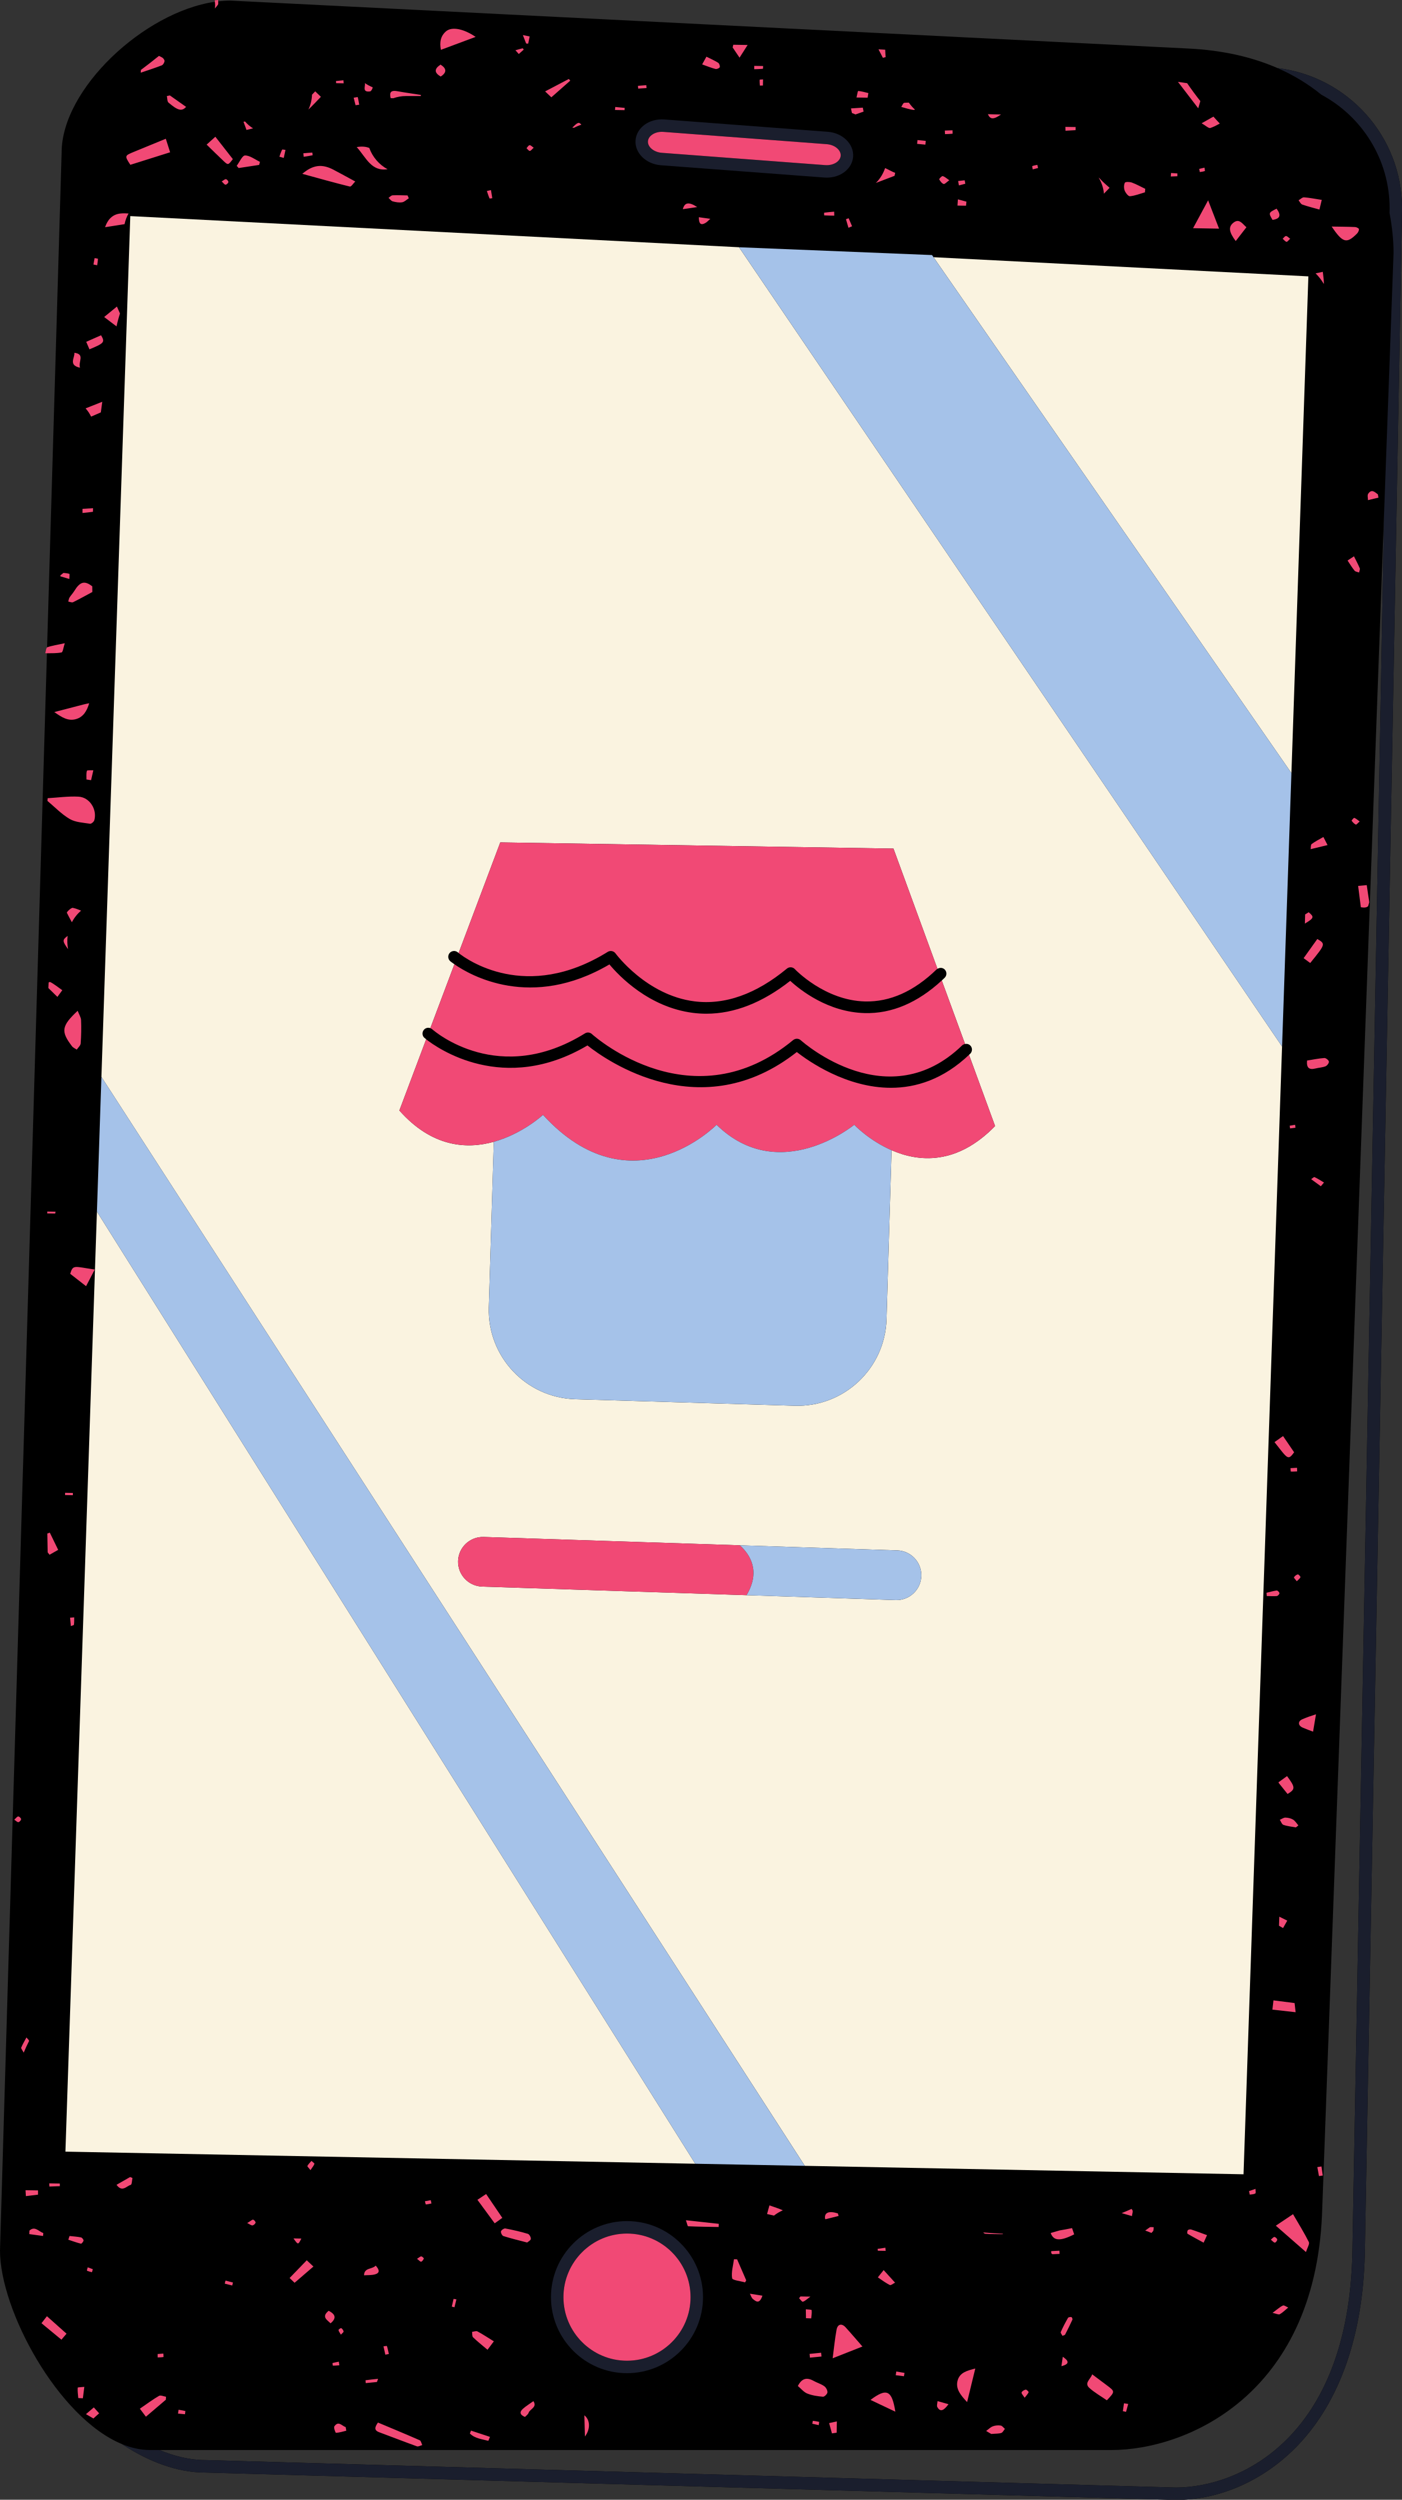
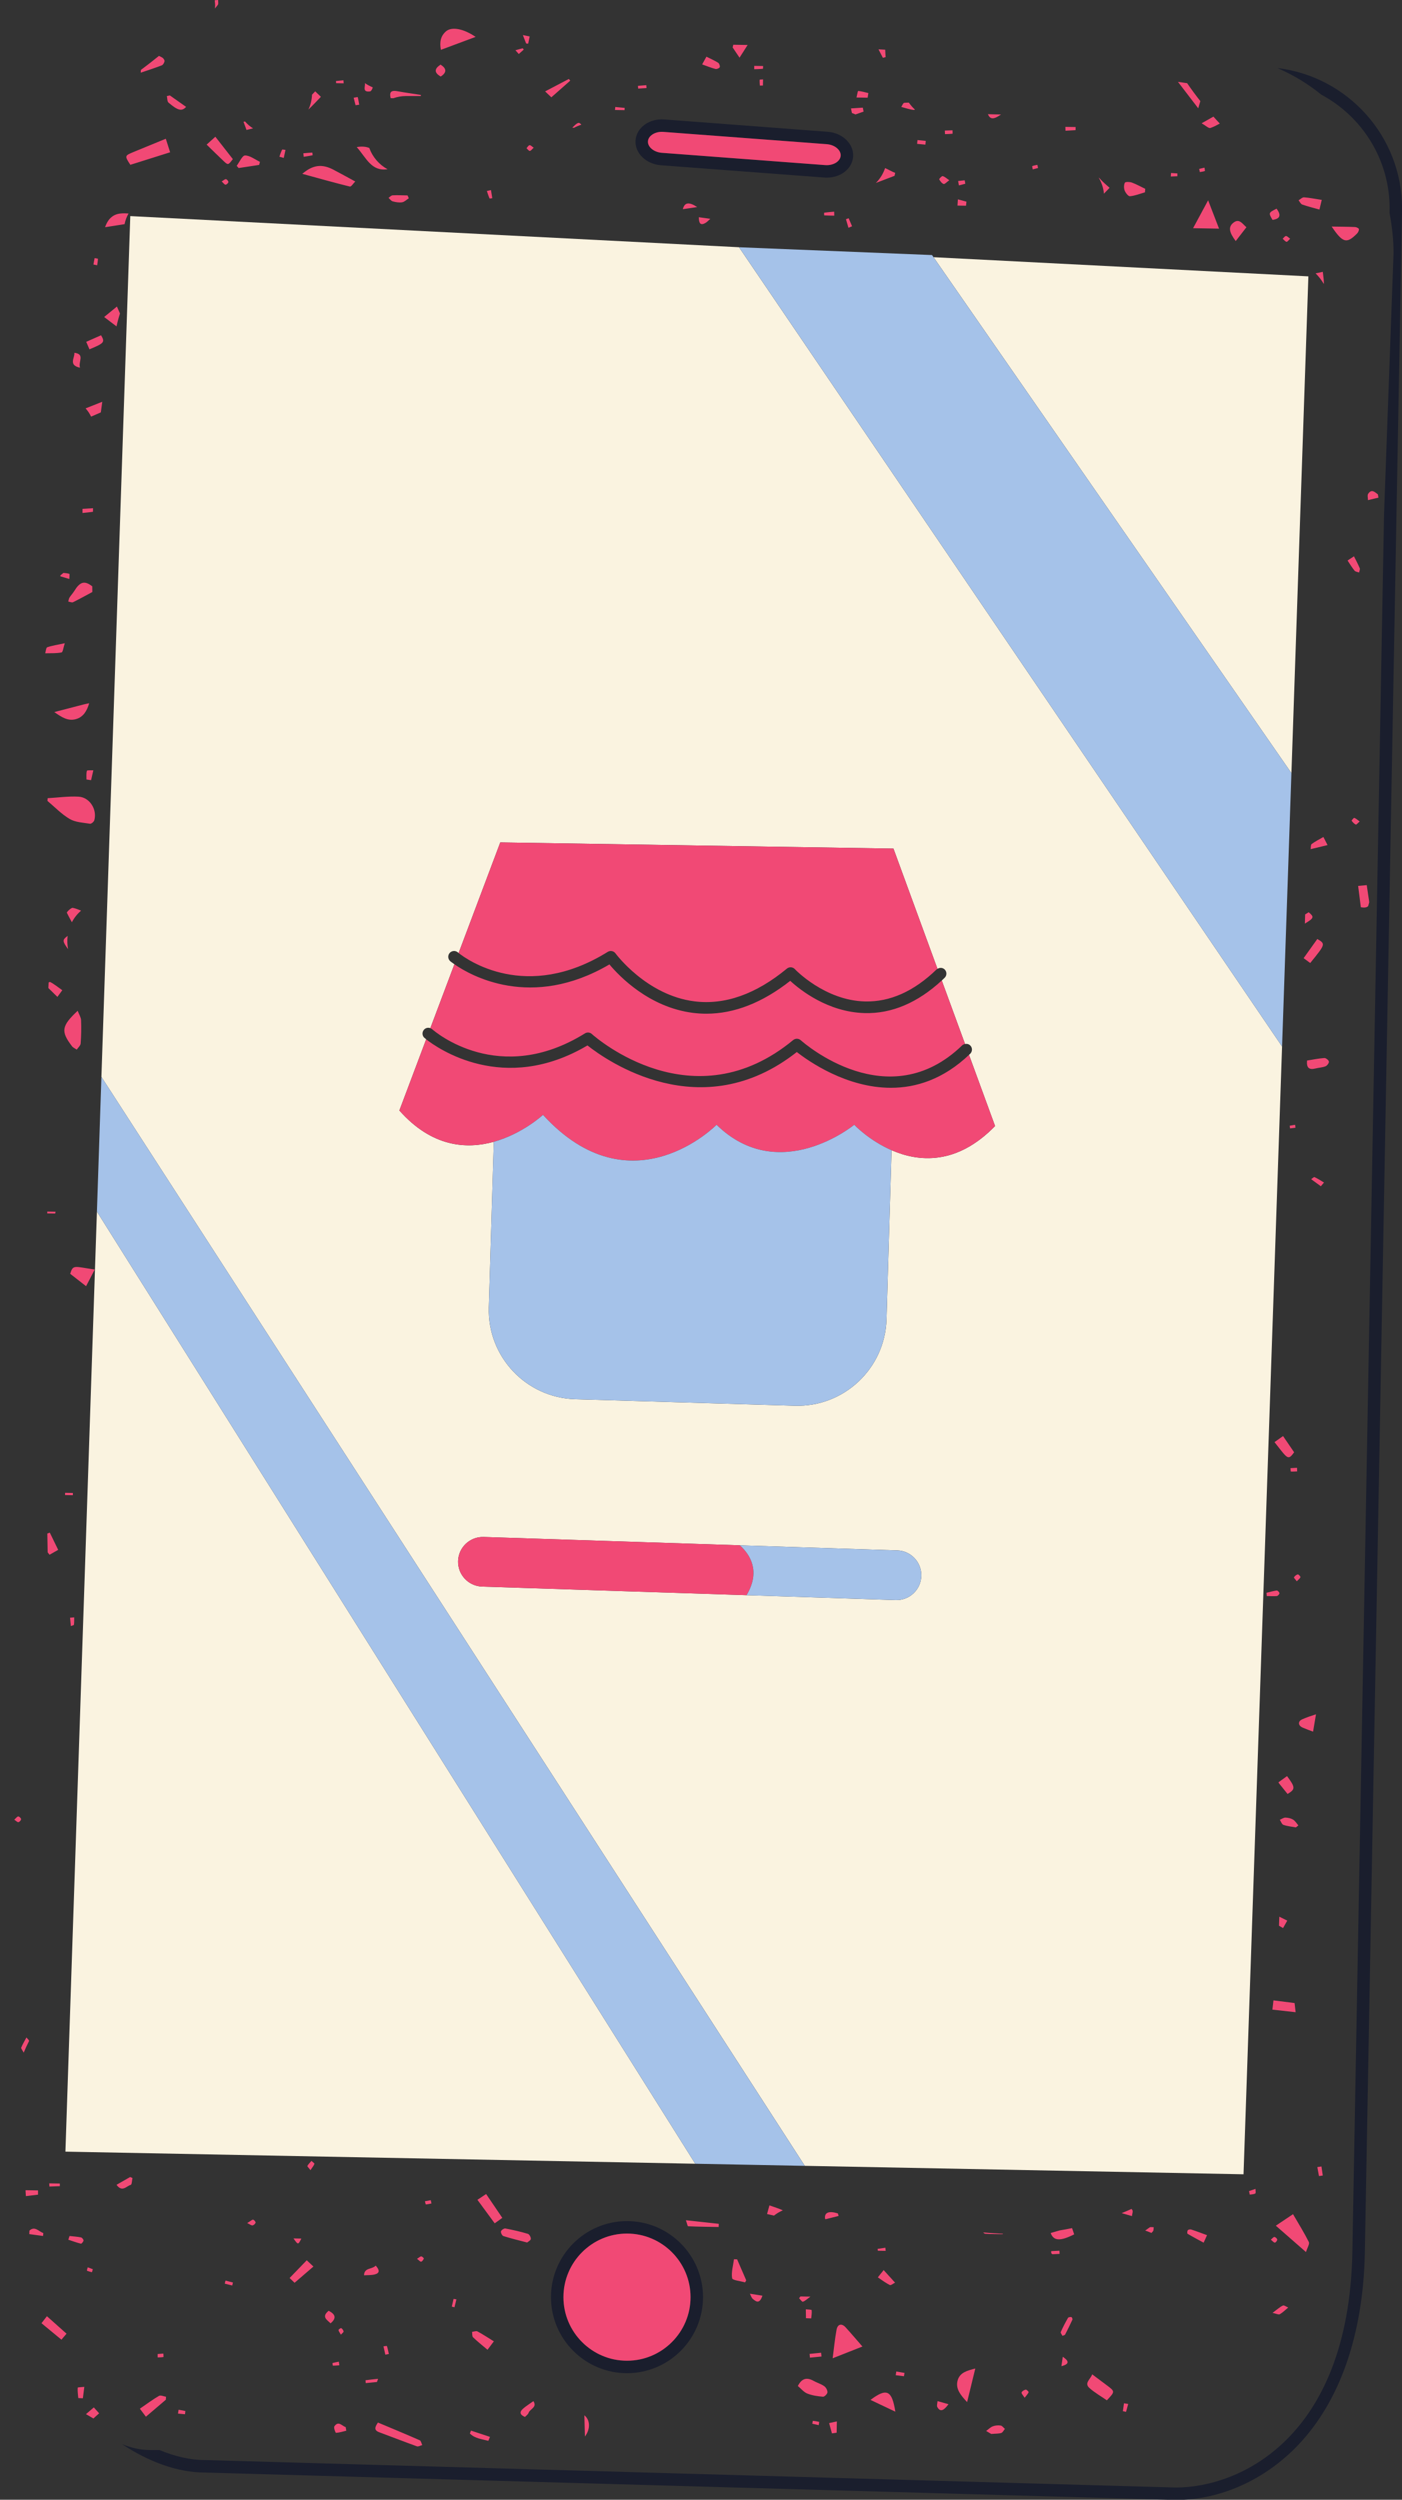
<svg xmlns="http://www.w3.org/2000/svg" fill="#000000" height="496.7" preserveAspectRatio="xMidYMid meet" version="1" viewBox="0.0 0.0 278.7 496.7" width="278.7" zoomAndPan="magnify">
  <rect x="0.0" y="0.0" width="278.7" height="496.7" fill="#333333" stroke="none" />
  <defs>
    <clipPath id="a">
      <path d="M 24 13 L 278.711 13 L 278.711 496.75 L 24 496.75 Z M 24 13" />
    </clipPath>
  </defs>
  <g>
    <g id="change1_1">
-       <path d="M 268.828 447.816 C 268 484.477 246.398 494.266 233.75 494.277 L 40.738 488.816 C 37.797 488.816 34.727 488.086 31.699 486.824 L 220.98 486.824 C 235.719 486.824 261.238 476.047 262.801 440.055 L 275.129 102.195 Z M 253.949 13.527 C 249.02 11.379 243.129 9.965 236.09 9.637 L 45.797 0.117 C 45 0.117 44.188 0.176 43.367 0.277 C 43.367 0.176 43.359 0.086 43.367 0.008 C 43.148 0.027 42.891 0.008 42.688 0.047 C 42.699 0.145 42.699 0.258 42.711 0.355 C 28.57 2.406 12.25 17.715 12.25 30.305 L 9.359 128.629 C 9.137 128.746 9.109 129.406 8.988 129.805 L 9.328 129.805 L 0 447.188 C 0 459.008 11.52 480.414 24.25 485.648 C 29.488 489.125 35.27 491.297 40.699 491.297 L 233.699 496.746 L 233.738 496.746 C 242.578 496.746 251.449 492.766 258.059 485.828 C 266.359 477.105 270.938 463.984 271.309 447.867 L 278.711 41.414 C 278.711 27.055 267.867 15.188 253.949 13.527" fill="#000000" />
-     </g>
+       </g>
    <g id="change2_1">
      <path d="M 13.004 427.535 L 19.266 240.746 L 138.207 429.941 Z M 186.359 192.516 C 186.82 192.215 187.418 192.258 187.809 192.656 C 188.25 193.117 188.238 193.848 187.777 194.297 C 187.59 194.477 187.398 194.648 187.211 194.824 L 191.84 207.445 C 192.211 207.367 192.609 207.457 192.891 207.758 C 193.34 208.207 193.32 208.945 192.859 209.387 C 192.789 209.457 192.711 209.527 192.629 209.605 L 197.809 223.746 C 190.141 231.617 182.57 230.879 177.23 228.547 L 176.23 262.156 C 175.938 271.926 167.777 279.617 158 279.324 L 114.348 278.027 C 104.57 277.734 96.879 269.574 97.168 259.797 L 98.16 226.879 C 92.75 228.379 85.848 227.957 79.391 220.656 L 84.719 206.508 C 84.508 206.348 84.391 206.246 84.379 206.234 C 83.898 205.816 83.859 205.086 84.281 204.605 C 84.609 204.234 85.109 204.137 85.547 204.297 L 90.328 191.605 C 89.82 191.246 89.531 191.016 89.508 190.996 C 89.031 190.586 88.969 189.855 89.379 189.367 C 89.797 188.887 90.52 188.824 91.008 189.234 C 91.031 189.258 91.09 189.305 91.168 189.367 L 99.449 167.387 L 177.609 168.617 Z M 178.051 317.938 L 148.398 316.965 L 95.84 315.258 C 93.109 315.164 90.977 312.887 91.059 310.164 C 91.148 307.445 93.43 305.305 96.16 305.398 L 147.059 307.055 L 178.379 308.066 C 181.098 308.156 183.238 310.438 183.148 313.164 C 183.059 315.887 180.777 318.027 178.051 317.938 Z M 25.898 42.938 L 20.16 213.977 L 159.98 430.355 L 247.199 432.035 L 254.859 207.945 L 146.91 49.129 Z M 185.57 51.105 L 256.719 153.617 L 260.09 54.914 Z M 185.57 51.105" fill="#faf3e0" />
    </g>
    <g clip-path="url(#a)" id="change3_1">
      <path d="M 167.117 30.945 C 167.199 29.824 165.938 28.766 164.359 28.645 L 131.867 26.207 C 131.77 26.195 131.668 26.195 131.57 26.195 C 130.098 26.195 128.879 27.016 128.801 28.066 C 128.719 29.195 129.98 30.246 131.559 30.367 L 164.051 32.805 C 165.66 32.926 167.039 32.066 167.117 30.945 Z M 169.59 31.137 C 169.41 33.508 167.16 35.297 164.348 35.297 C 164.188 35.297 164.027 35.285 163.859 35.277 L 131.379 32.836 C 128.41 32.605 126.148 30.387 126.34 27.887 C 126.52 25.379 129.051 23.508 132.059 23.734 L 164.551 26.188 C 167.508 26.406 169.777 28.629 169.59 31.137 Z M 137.27 456.445 C 137.27 449.477 131.609 443.816 124.641 443.816 C 117.668 443.816 112 449.477 112 456.445 C 112 463.414 117.668 469.086 124.641 469.086 C 131.609 469.086 137.27 463.414 137.27 456.445 Z M 139.75 456.445 C 139.75 464.777 132.969 471.555 124.641 471.555 C 116.309 471.555 109.527 464.777 109.527 456.445 C 109.527 448.117 116.309 441.336 124.641 441.336 C 132.969 441.336 139.75 448.117 139.75 456.445 Z M 278.711 41.414 L 271.309 447.867 C 270.938 463.984 266.359 477.105 258.059 485.828 C 251.449 492.766 242.578 496.746 233.738 496.746 L 233.699 496.746 L 40.699 491.297 C 35.27 491.297 29.488 489.125 24.25 485.648 C 26.09 486.406 27.961 486.824 29.828 486.824 L 31.699 486.824 C 34.727 488.086 37.797 488.816 40.738 488.816 L 233.75 494.277 C 246.398 494.266 268 484.477 268.828 447.816 L 275.129 102.195 L 277.02 50.277 C 277.02 47.926 276.777 45.207 276.219 42.316 L 276.238 41.395 C 276.238 31.645 270.738 23.137 262.668 18.816 C 260.18 16.785 257.289 14.984 253.949 13.527 C 267.867 15.188 278.711 27.055 278.711 41.414" fill="#1a1e2d" />
    </g>
    <g id="change4_1">
      <path d="M 147.062 307.051 L 96.156 305.395 C 93.43 305.305 91.152 307.441 91.062 310.164 C 90.973 312.891 93.109 315.172 95.836 315.258 L 148.402 316.969 C 151.258 312.199 149.102 308.875 147.062 307.051 Z M 257.449 223.496 C 257.09 223.562 256.73 223.621 256.371 223.684 C 256.398 223.863 256.426 224.039 256.453 224.219 C 256.812 224.172 257.168 224.121 257.527 224.074 C 257.5 223.883 257.477 223.691 257.449 223.496 Z M 239.512 33.98 C 239.562 33.961 239.461 33.547 239.434 33.312 C 239.082 33.398 238.73 33.48 238.379 33.562 C 238.422 33.77 238.465 33.98 238.512 34.188 C 238.848 34.129 239.195 34.098 239.512 33.98 Z M 83.738 448.348 C 83.504 448.355 83.277 448.602 82.902 448.832 C 83.277 449.109 83.527 449.438 83.719 449.402 C 83.934 449.363 84.152 449.031 84.254 448.781 C 84.285 448.707 83.914 448.34 83.738 448.348 Z M 176 446.625 C 175.484 446.703 174.969 446.781 174.453 446.855 C 174.469 446.98 174.488 447.102 174.504 447.227 C 175.02 447.234 175.543 447.242 176.062 447.25 C 176.043 447.043 176.02 446.836 176 446.625 Z M 17.281 451.18 C 17.59 451.332 17.941 451.402 18.277 451.496 C 18.336 451.297 18.395 451.094 18.453 450.895 C 18.117 450.77 17.777 450.645 17.441 450.52 C 17.383 450.746 17.238 451.156 17.281 451.18 Z M 253.898 445.016 C 253.891 444.82 253.555 444.512 253.34 444.492 C 253.145 444.477 252.926 444.785 252.625 445.023 C 252.973 445.301 253.191 445.605 253.426 445.613 C 253.586 445.625 253.91 445.223 253.898 445.016 Z M 67.289 462.984 C 67.316 463.242 67.535 463.488 67.766 463.902 C 68.027 463.609 68.324 463.41 68.301 463.266 C 68.258 463.016 68.051 462.746 67.836 462.602 C 67.762 462.551 67.277 462.863 67.289 462.984 Z M 206.211 32.758 C 205.871 32.828 205.52 32.875 205.203 33.004 C 205.152 33.023 205.262 33.434 205.301 33.66 C 205.652 33.566 206 33.473 206.355 33.379 C 206.309 33.172 206.262 32.965 206.211 32.758 Z M 151.016 15.832 C 150.988 16.223 151.027 16.617 151.051 17.008 C 151.25 17.008 151.457 17 151.66 16.996 C 151.668 16.594 151.676 16.184 151.684 15.777 C 151.449 15.797 151.016 15.801 151.016 15.832 Z M 50.32 441.055 C 50.121 441.016 49.859 441.297 49.145 441.727 C 49.652 441.965 49.938 442.215 50.195 442.191 C 50.426 442.164 50.754 441.871 50.805 441.641 C 50.844 441.48 50.523 441.094 50.32 441.055 Z M 208.965 447.305 C 208.969 447.441 208.969 447.578 208.973 447.711 C 209.043 447.781 209.121 447.848 209.191 447.918 C 209.672 447.895 210.152 447.871 210.633 447.852 C 210.625 447.641 210.613 447.43 210.605 447.219 C 210.059 447.246 209.516 447.273 208.965 447.305 Z M 104.117 9.848 C 104.043 9.762 103.969 9.676 103.898 9.59 C 103.473 9.707 103.047 9.824 102.461 9.984 C 102.754 10.316 102.941 10.527 103.129 10.734 C 103.457 10.441 103.785 10.145 104.117 9.848 Z M 106.094 29.348 C 105.73 29.113 105.469 28.809 105.273 28.848 C 105.039 28.895 104.863 29.234 104.664 29.449 C 104.883 29.645 105.098 29.984 105.316 29.988 C 105.531 29.992 105.754 29.648 106.094 29.348 Z M 128.477 16.922 C 127.922 16.965 127.367 17.008 126.816 17.055 C 126.832 17.234 126.848 17.414 126.859 17.602 C 127.414 17.566 127.965 17.531 128.52 17.5 C 128.504 17.309 128.488 17.113 128.477 16.922 Z M 31.344 468.426 C 31.73 468.41 32.117 468.41 32.492 468.344 C 32.527 468.336 32.48 467.898 32.473 467.656 C 32.094 467.688 31.715 467.719 31.336 467.75 C 31.34 467.977 31.34 468.203 31.344 468.426 Z M 234.047 34.461 C 233.629 34.43 233.211 34.402 232.789 34.375 C 232.773 34.609 232.758 34.84 232.738 35.07 C 233.176 35.055 233.605 35.039 234.043 35.023 C 234.043 34.836 234.047 34.648 234.047 34.461 Z M 44.918 35.602 C 44.699 35.57 44.441 35.84 44.07 36.051 C 44.395 36.352 44.598 36.676 44.824 36.699 C 45.016 36.715 45.371 36.391 45.402 36.184 C 45.43 36.004 45.117 35.629 44.918 35.602 Z M 3.625 360.93 C 3.391 360.945 3.18 361.277 2.836 361.578 C 3.191 361.805 3.449 362.098 3.66 362.066 C 3.879 362.031 4.199 361.676 4.191 361.473 C 4.188 361.273 3.812 360.914 3.625 360.93 Z M 161.582 481.016 C 161.543 481.211 161.504 481.402 161.469 481.598 C 161.898 481.691 162.324 481.785 162.754 481.879 C 162.781 481.652 162.859 481.238 162.836 481.23 C 162.426 481.129 162 481.078 161.582 481.016 Z M 89.809 458.328 C 89.988 458.371 90.164 458.414 90.344 458.461 C 90.473 457.934 90.602 457.41 90.73 456.891 C 90.539 456.855 90.352 456.824 90.164 456.789 C 90.043 457.305 89.926 457.816 89.809 458.328 Z M 84.469 437.395 C 84.531 437.617 84.605 438.035 84.656 438.031 C 85.031 438.012 85.402 437.906 85.773 437.832 C 85.727 437.617 85.676 437.398 85.633 437.18 C 85.242 437.254 84.855 437.324 84.469 437.395 Z M 59.906 444.805 C 59.418 444.797 59 444.789 58.34 444.777 C 59.258 446.09 59.258 446.09 59.906 444.805 Z M 68.266 15.949 C 67.77 16.004 67.281 16.055 66.785 16.105 C 66.797 16.246 66.809 16.387 66.82 16.527 C 67.32 16.535 67.82 16.547 68.32 16.555 C 68.301 16.352 68.281 16.148 68.266 15.949 Z M 269.211 162.508 C 269.109 162.473 268.648 163.035 268.688 163.086 C 268.906 163.391 269.191 163.688 269.523 163.852 C 269.625 163.902 269.938 163.523 270.289 163.227 C 269.855 162.918 269.562 162.633 269.211 162.508 Z M 122.309 21.258 C 122.285 21.457 122.27 21.656 122.25 21.855 C 122.883 21.867 123.52 21.879 124.152 21.887 C 124.16 21.738 124.168 21.59 124.176 21.438 C 123.555 21.379 122.93 21.32 122.309 21.258 Z M 189.352 25.891 C 188.84 25.906 188.332 25.926 187.82 25.941 C 187.832 26.18 187.844 26.418 187.855 26.652 C 188.355 26.633 188.859 26.629 189.355 26.57 C 189.379 26.566 189.352 26.129 189.352 25.891 Z M 10.969 241.133 C 10.992 241.012 11.02 240.891 11.039 240.77 C 10.492 240.762 9.945 240.754 9.395 240.742 C 9.395 240.863 9.395 240.984 9.395 241.105 C 9.918 241.117 10.445 241.125 10.969 241.133 Z M 44.672 453.762 C 45.168 453.887 45.668 454.008 46.168 454.133 C 46.215 453.934 46.262 453.738 46.305 453.539 C 45.816 453.414 45.32 453.285 44.832 453.156 C 44.777 453.355 44.723 453.559 44.672 453.762 Z M 191.766 35.824 C 191.332 35.871 190.898 35.918 190.465 35.965 C 190.516 36.258 190.57 36.551 190.621 36.844 C 191.047 36.73 191.465 36.617 191.891 36.508 C 191.848 36.277 191.805 36.051 191.766 35.824 Z M 35.387 479.586 C 35.848 479.629 36.309 479.672 36.773 479.715 C 36.801 479.504 36.828 479.289 36.852 479.074 C 36.402 478.988 35.953 478.902 35.504 478.816 C 35.461 479.074 35.422 479.332 35.387 479.586 Z M 254.98 47.438 C 255.234 47.656 255.457 47.977 255.746 48.051 C 255.898 48.094 256.164 47.711 256.469 47.438 C 256.113 47.191 255.863 46.883 255.633 46.898 C 255.406 46.91 255.199 47.246 254.98 47.438 Z M 178.055 471.961 C 178.602 472.023 179.148 472.09 179.695 472.16 C 179.73 471.938 179.77 471.719 179.805 471.5 C 179.262 471.406 178.715 471.316 178.172 471.223 C 178.133 471.469 178.094 471.715 178.055 471.961 Z M 12.934 297.07 C 13.453 297.078 13.969 297.09 14.484 297.098 C 14.484 296.949 14.484 296.801 14.488 296.652 C 13.969 296.645 13.457 296.637 12.938 296.625 C 12.938 296.773 12.934 296.922 12.934 297.07 Z M 19.469 51.418 C 19.469 51.379 19.035 51.328 18.805 51.285 C 18.727 51.711 18.648 52.133 18.57 52.559 C 18.82 52.609 19.066 52.656 19.316 52.711 C 19.375 52.277 19.457 51.848 19.469 51.418 Z M 258.516 313.391 C 258.559 313.277 258.125 312.801 257.988 312.832 C 257.695 312.902 257.391 313.152 257.223 313.414 C 257.168 313.496 257.523 313.848 257.785 314.199 C 258.102 313.875 258.402 313.672 258.516 313.391 Z M 257.859 292.367 C 257.852 292.129 257.844 291.891 257.832 291.652 C 257.402 291.676 256.973 291.699 256.539 291.723 C 256.559 291.957 256.562 292.395 256.598 292.395 C 257.016 292.422 257.441 292.387 257.859 292.367 Z M 168.664 45.262 C 168.902 45.16 169.145 45.059 169.383 44.957 C 169.156 44.426 168.93 43.895 168.699 43.363 C 168.523 43.43 168.344 43.496 168.164 43.562 C 168.332 44.129 168.496 44.695 168.664 45.262 Z M 67.355 469.27 C 66.934 469.355 66.512 469.426 66.102 469.539 C 66.078 469.547 66.148 470.066 66.18 470.066 C 66.605 470.066 67.031 470.023 67.461 469.988 C 67.426 469.75 67.391 469.512 67.355 469.27 Z M 203.895 474.82 C 203.586 474.883 203.176 475.125 203.078 475.391 C 203.008 475.59 203.375 475.941 203.684 476.441 C 204.055 475.961 204.34 475.68 204.48 475.34 C 204.52 475.25 204.062 474.789 203.895 474.82 Z M 158.844 456.656 C 159.098 456.906 159.422 457.406 159.594 457.359 C 160.012 457.246 160.359 456.875 161.105 456.344 C 160.102 456.324 159.609 456.32 159.121 456.312 C 159.027 456.426 158.934 456.539 158.844 456.656 Z M 249.57 434.934 C 249.145 435.082 248.715 435.23 248.289 435.379 C 248.34 435.613 248.391 435.848 248.441 436.078 C 248.816 436.012 249.254 436.035 249.539 435.84 C 249.688 435.738 249.57 435.25 249.57 434.934 Z M 97.312 39.422 C 97.336 39.477 97.668 39.398 97.863 39.383 C 97.773 38.844 97.688 38.305 97.598 37.766 C 97.328 37.828 97.059 37.895 96.785 37.953 C 96.953 38.449 97.105 38.945 97.312 39.422 Z M 182.387 27.832 C 182.363 28.086 182.336 28.336 182.312 28.586 C 182.859 28.641 183.41 28.688 183.957 28.742 C 183.98 28.492 184.004 28.246 184.031 27.996 C 183.48 27.941 182.934 27.887 182.387 27.832 Z M 105 8.676 C 105.098 8.199 105.195 7.723 105.293 7.242 C 104.938 7.172 104.582 7.098 103.938 6.969 C 104.238 7.738 104.414 8.191 104.59 8.645 C 104.727 8.656 104.863 8.664 105 8.676 Z M 223.211 479.109 C 223.426 479.152 223.633 479.199 223.844 479.242 C 223.988 478.715 224.129 478.191 224.273 477.668 C 223.992 477.629 223.715 477.586 223.434 477.543 C 223.359 478.066 223.285 478.586 223.211 479.109 Z M 149.93 13.754 C 150.504 13.734 151.078 13.727 151.652 13.672 C 151.684 13.672 151.684 13.312 151.699 13.117 C 151.109 13.109 150.52 13.098 149.93 13.09 C 149.93 13.312 149.93 13.531 149.93 13.754 Z M 71.113 19.297 C 71.102 19.266 70.59 19.375 70.305 19.414 C 70.43 19.914 70.551 20.41 70.676 20.906 C 70.918 20.875 71.16 20.844 71.406 20.812 C 71.32 20.305 71.246 19.793 71.113 19.297 Z M 76.23 466.223 C 76.352 466.773 76.473 467.324 76.598 467.875 C 76.832 467.832 77.066 467.785 77.297 467.746 C 77.18 467.215 77.082 466.676 76.914 466.164 C 76.898 466.113 76.469 466.199 76.23 466.223 Z M 14.082 323.105 C 14.293 323.016 14.676 322.957 14.695 322.84 C 14.773 322.359 14.742 321.863 14.75 321.375 C 14.473 321.398 14.199 321.426 13.926 321.445 C 13.977 322 14.027 322.551 14.082 323.105 Z M 56.754 29.789 C 56.523 29.77 56.121 29.66 56.082 29.738 C 55.855 30.18 55.711 30.664 55.539 31.133 C 55.828 31.215 56.117 31.297 56.406 31.379 C 56.523 30.852 56.637 30.32 56.754 29.789 Z M 60.375 31.156 C 60.965 31.062 61.555 30.977 62.137 30.855 C 62.16 30.852 62.098 30.316 62.09 30.316 C 61.492 30.344 60.898 30.402 60.301 30.457 C 60.328 30.691 60.352 30.926 60.375 31.156 Z M 61.914 429.375 C 61.637 429.703 61.305 430 61.109 430.371 C 61.055 430.48 61.406 430.797 61.715 431.211 C 62.059 430.691 62.359 430.359 62.504 429.969 C 62.543 429.855 62.125 429.578 61.914 429.375 Z M 261.871 430.609 C 261.98 431.203 262.086 431.797 262.195 432.391 C 262.449 432.355 262.699 432.316 262.953 432.277 C 262.863 431.68 262.777 431.082 262.688 430.48 C 262.414 430.523 262.145 430.566 261.871 430.609 Z M 9.824 434.473 C 10.52 434.449 11.203 434.422 11.895 434.398 C 11.895 434.227 11.891 434.047 11.891 433.871 C 11.188 433.859 10.484 433.848 9.785 433.836 C 9.801 434.047 9.812 434.262 9.824 434.473 Z M 163.836 42.797 C 164.504 42.836 165.172 42.844 165.844 42.855 C 165.836 42.59 165.828 42.324 165.824 42.059 C 165.16 42.117 164.496 42.168 163.836 42.258 C 163.812 42.262 163.824 42.797 163.836 42.797 Z M 213.816 25.242 C 213.141 25.234 212.465 25.223 211.785 25.211 C 211.793 25.465 211.797 25.723 211.805 25.977 C 212.473 25.938 213.141 25.902 213.809 25.863 C 213.812 25.656 213.816 25.449 213.816 25.242 Z M 163.301 468.246 C 163.277 467.996 163.254 467.742 163.227 467.492 C 162.465 467.566 161.699 467.645 160.934 467.723 C 160.957 467.973 160.98 468.223 161.008 468.469 C 161.77 468.395 162.535 468.324 163.301 468.246 Z M 113.758 25.359 C 113.879 25.375 113.996 25.387 114.109 25.398 C 114.574 25.148 115.062 24.938 115.566 24.781 C 115.059 24.137 114.789 24.367 113.758 25.359 Z M 186.703 35.637 C 186.91 36.004 187.215 36.434 187.578 36.559 C 187.797 36.633 188.191 36.176 188.711 35.812 C 188.133 35.43 187.785 35.082 187.387 34.992 C 187.203 34.949 186.66 35.559 186.703 35.637 Z M 198.996 22.738 C 198.945 22.738 198.902 22.746 198.855 22.746 C 198.031 22.738 197.203 22.711 196.375 22.688 C 196.855 23.766 197.508 23.789 198.996 22.738 Z M 18.496 100.984 C 17.801 101.027 17.105 101.066 16.406 101.109 C 16.406 101.383 16.406 101.652 16.402 101.93 C 17.098 101.859 17.785 101.797 18.473 101.695 C 18.48 101.461 18.488 101.223 18.496 100.984 Z M 75.156 472.676 C 74.188 472.773 73.422 472.852 72.66 472.961 C 72.648 472.961 72.688 473.332 72.703 473.527 C 73.445 473.457 74.184 473.387 74.926 473.309 C 74.949 473.309 74.961 473.215 75.156 472.676 Z M 13.781 114.023 C 13.406 113.91 13.012 113.875 12.609 113.84 C 12.422 114.004 12.23 114.152 12.027 114.297 C 12.012 114.367 11.992 114.438 11.977 114.508 C 12.578 114.688 13.176 114.867 13.781 115.047 C 13.785 114.688 13.875 114.055 13.781 114.023 Z M 211.266 468.293 C 211.176 468.918 211.086 469.539 210.996 470.164 C 212.754 469.727 212.402 469.055 211.266 468.293 Z M 190.336 40.852 C 190.902 40.859 191.469 40.867 192.035 40.879 C 192.062 40.609 192.09 40.34 192.117 40.07 C 191.551 39.918 190.984 39.766 190.418 39.613 C 190.391 40.023 190.363 40.438 190.336 40.852 Z M 140.148 44.352 C 140.543 44.145 140.855 43.773 141.203 43.48 C 140.473 43.379 139.738 43.273 138.918 43.16 C 138.922 44.406 139.27 44.816 140.148 44.352 Z M 135.734 41.566 C 136.617 41.438 137.398 41.32 138.598 41.145 C 136.91 40.047 136.09 40.219 135.734 41.566 Z M 251.816 317.133 C 252.484 317.148 253.148 317.195 253.809 317.141 C 254.012 317.121 254.344 316.77 254.34 316.578 C 254.332 316.383 253.965 316.012 253.797 316.035 C 253.113 316.129 252.441 316.32 251.766 316.488 C 251.781 316.703 251.801 316.918 251.816 317.133 Z M 161.258 460.668 C 161.305 460.113 161.414 459.559 161.344 459.02 C 161.328 458.918 160.594 458.914 160.188 458.863 C 160.199 459.453 160.207 460.043 160.219 460.633 C 160.562 460.645 160.91 460.656 161.258 460.668 Z M 261.312 233.895 C 261.184 233.832 260.871 234.16 260.645 234.309 C 261.25 234.754 261.855 235.195 262.566 235.711 C 262.844 235.387 263.02 235.18 263.195 234.973 C 262.574 234.605 261.969 234.195 261.312 233.895 Z M 149.66 456.809 C 150.234 457.27 150.949 457.969 151.562 456.156 C 150.625 456.008 149.852 455.883 149.07 455.762 C 149.262 456.117 149.371 456.574 149.66 456.809 Z M 5.258 404.844 C 4.898 405.516 4.508 406.172 4.215 406.867 C 4.152 407.016 4.406 407.297 4.711 407.867 C 5.043 407.066 5.402 406.293 5.781 405.539 C 5.777 405.359 5.43 405.078 5.258 404.844 Z M 8.555 444.293 C 8.574 444.102 8.594 443.91 8.613 443.719 C 7.711 443.406 6.91 442.234 5.852 443.227 C 5.84 443.457 5.828 443.688 5.82 443.918 C 6.73 444.043 7.645 444.168 8.555 444.293 Z M 17.191 154.887 C 17.496 154.934 17.805 154.98 18.105 155.027 C 18.258 154.371 18.406 153.715 18.555 153.059 C 18.109 153.086 17.328 153.008 17.281 153.156 C 17.117 153.691 17.203 154.305 17.191 154.887 Z M 252.961 43.695 C 254.523 43.48 254.695 42.719 253.77 41.461 C 252.141 42.285 252.141 42.285 252.961 43.695 Z M 65.336 459.152 C 63.867 460.344 64.961 460.926 65.715 461.648 C 66.949 460.609 66.676 459.852 65.336 459.152 Z M 255.023 458.117 C 254.414 458.398 253.898 458.887 252.965 459.57 C 253.711 459.727 254.168 459.98 254.406 459.844 C 255.016 459.492 255.527 458.969 256.078 458.512 C 255.719 458.367 255.266 458.008 255.023 458.117 Z M 16.602 445.191 C 16.613 444.988 16.312 444.621 16.098 444.578 C 15.352 444.426 14.582 444.383 13.82 444.297 C 13.738 444.543 13.66 444.789 13.582 445.035 C 14.414 445.309 15.238 445.617 16.09 445.824 C 16.215 445.855 16.586 445.426 16.602 445.191 Z M 7.555 436.086 C 7.555 435.801 7.555 435.52 7.559 435.238 C 6.73 435.227 5.902 435.211 5.074 435.199 C 5.098 435.59 5.125 435.98 5.145 436.371 C 5.949 436.277 6.754 436.184 7.555 436.086 Z M 164.016 440.879 C 164.047 440.906 164.07 440.941 164.102 440.969 C 164.977 440.75 165.844 440.531 166.707 440.312 C 166.656 440.145 166.605 439.977 166.559 439.809 C 164.781 439.25 163.824 439.625 164.016 440.879 Z M 274.02 98.879 C 273.984 98.66 273.945 98.445 273.906 98.227 C 273.301 97.793 272.672 97.086 271.977 98.113 C 271.777 98.414 271.938 98.949 271.934 99.379 C 272.629 99.211 273.324 99.043 274.02 98.879 Z M 172.621 18.492 C 171.945 18.336 171.273 18.133 170.59 18.074 C 170.516 18.07 170.371 18.922 170.262 19.375 C 170.996 19.387 171.734 19.398 172.473 19.41 C 172.52 19.105 172.574 18.801 172.621 18.492 Z M 169.352 22.453 C 169.59 22.547 169.828 22.645 170.066 22.742 C 170.602 22.551 171.133 22.359 171.668 22.172 C 171.617 21.91 171.566 21.648 171.516 21.387 C 170.734 21.438 169.949 21.492 169.168 21.543 C 169.23 21.848 169.289 22.148 169.352 22.453 Z M 87.609 15.211 C 88.867 14.379 88.785 13.621 87.578 12.836 C 86.34 13.66 86.254 14.418 87.609 15.211 Z M 225.102 439.145 C 225.047 439.059 224.988 438.984 224.934 438.918 C 224.285 439.207 223.633 439.488 222.973 439.754 C 223.805 439.992 224.41 440.168 225.016 440.34 C 225.051 439.934 225.27 439.414 225.102 439.145 Z M 186.332 478.301 C 186.961 479.406 187.688 478.891 188.547 477.719 C 187.82 477.512 187.098 477.309 186.371 477.102 C 186.352 477.508 186.164 478.004 186.332 478.301 Z M 16.473 476.543 C 16.566 475.789 16.664 475.031 16.762 474.273 C 16.301 474.324 15.453 474.348 15.449 474.434 C 15.398 475.117 15.504 475.812 15.562 476.504 C 15.867 476.52 16.168 476.531 16.473 476.543 Z M 263.145 56.406 C 263.156 56.363 263.176 56.32 263.176 56.277 C 263.164 55.562 263.047 54.844 262.957 54.012 C 262.43 54.121 262.047 54.203 261.527 54.316 C 262.168 54.965 262.723 55.672 263.145 56.406 Z M 66.465 482.125 C 66.289 482.379 66.691 483.418 66.789 483.41 C 67.477 483.367 68.156 483.152 68.84 482.988 C 68.797 482.746 68.758 482.504 68.715 482.258 C 67.969 482.066 67.301 480.918 66.465 482.125 Z M 165.379 483.52 C 165.691 483.477 166.008 483.43 166.316 483.383 C 166.328 482.637 166.344 481.891 166.355 481.141 C 165.844 481.25 165.332 481.359 164.82 481.473 C 165.008 482.156 165.195 482.836 165.379 483.52 Z M 93.406 483.543 C 94.418 484.543 95.797 484.66 97.082 484.996 C 97.188 484.734 97.293 484.473 97.398 484.211 C 96.141 483.793 94.887 483.379 93.625 482.965 C 93.555 483.156 93.48 483.352 93.406 483.543 Z M 180.668 20.395 C 180.359 20.391 180.055 20.398 179.754 20.43 C 179.527 20.453 179.355 20.961 179.16 21.246 C 180 21.465 180.832 21.766 181.688 21.848 C 181.746 21.852 181.805 21.82 181.871 21.77 C 181.418 21.352 181.016 20.887 180.668 20.395 Z M 15.902 73.066 C 15.516 71.828 16.953 70.383 14.785 70.098 C 14.895 71.074 13.531 72.562 15.902 73.066 Z M 212.98 460.406 C 212.762 460.375 212.391 460.422 212.305 460.566 C 211.781 461.484 211.289 462.418 210.863 463.383 C 210.789 463.543 211.07 463.867 211.199 464.133 C 211.453 464.023 211.672 464 211.727 463.895 C 212.238 462.91 212.73 461.918 213.188 460.91 C 213.246 460.789 213.078 460.418 212.98 460.406 Z M 116.164 479.945 C 116.199 481.215 116.234 482.492 116.277 484.137 C 117.336 482.75 117.367 480.973 116.246 479.992 C 116.223 479.977 116.191 479.961 116.164 479.945 Z M 25.996 434.133 C 26.219 434.074 26.23 433.254 26.336 432.777 C 26.18 432.711 26.023 432.645 25.867 432.578 C 24.992 433.078 24.117 433.582 23.164 434.125 C 24.297 435.691 25.156 434.359 25.996 434.133 Z M 267.879 111.379 C 268.414 112.176 268.793 112.824 269.27 113.391 C 269.453 113.609 269.863 113.645 270.172 113.762 C 270.219 113.477 270.391 113.141 270.301 112.91 C 269.98 112.133 269.574 111.395 269.152 110.535 C 268.676 110.852 268.34 111.074 267.879 111.379 Z M 74.688 450.18 C 73.938 450.973 72.395 450.551 72.367 452.109 C 73.07 452.059 73.793 452.105 74.469 451.941 C 75.512 451.691 75.492 451.07 74.688 450.18 Z M 103.969 478.613 C 103.211 479.273 103.355 479.848 104.363 480.254 C 104.617 479.977 104.973 479.746 105.078 479.434 C 105.355 478.641 106.848 478.34 106.035 477.113 C 105.344 477.609 104.605 478.055 103.969 478.613 Z M 259.395 183.52 C 261.297 182.383 261.227 182.18 260.152 181.266 C 259.891 181.426 259.656 181.566 259.445 181.699 C 259.426 182.305 259.41 182.914 259.395 183.52 Z M 263.074 166.312 C 262.172 166.836 261.402 167.211 260.734 167.719 C 260.531 167.871 260.598 168.383 260.539 168.73 C 261.613 168.473 262.691 168.211 263.902 167.918 C 263.555 167.242 263.367 166.879 263.074 166.312 Z M 42.734 1.691 C 42.93 1.453 43.121 1.211 43.305 0.957 C 43.418 0.797 43.391 0.531 43.371 0.273 C 43.367 0.18 43.359 0.09 43.363 0.004 C 43.148 0.027 42.895 0.012 42.688 0.047 C 42.703 0.148 42.699 0.254 42.711 0.359 C 42.734 0.586 42.766 0.812 42.766 1.039 C 42.766 1.262 42.75 1.477 42.734 1.691 Z M 10 195.141 C 9.922 195.098 9.805 195.141 9.668 195.215 C 9.656 195.586 9.637 195.957 9.617 196.328 C 10.195 196.895 10.781 197.469 11.41 198.086 C 11.816 197.531 12.059 197.199 12.383 196.758 C 11.48 196.121 10.785 195.543 10 195.141 Z M 142.223 13.703 C 142.477 13.77 142.992 13.562 143.074 13.355 C 143.164 13.129 142.984 12.613 142.766 12.473 C 142.062 12.027 141.289 11.695 140.43 11.262 C 140.145 11.777 139.902 12.215 139.578 12.797 C 140.562 13.145 141.375 13.484 142.223 13.703 Z M 108.363 18.164 C 108.891 18.66 109.188 18.941 109.602 19.336 C 110.992 18.105 112.18 17.066 113.359 16.027 C 113.27 15.914 113.172 15.805 113.078 15.691 C 111.605 16.465 110.137 17.238 108.363 18.164 Z M 236.121 443.152 C 235.992 443.312 235.973 443.789 236.07 443.852 C 237.094 444.461 238.148 445.016 239.266 445.625 C 239.516 445.078 239.68 444.711 239.945 444.133 C 238.77 443.707 237.789 443.328 236.797 443.008 C 236.598 442.941 236.234 443.008 236.121 443.152 Z M 148.617 8.938 C 147.664 8.922 146.715 8.906 145.766 8.891 C 145.723 9.07 145.68 9.246 145.641 9.43 C 146.012 9.977 146.383 10.527 147.012 11.461 C 147.648 10.453 148.141 9.688 148.617 8.938 Z M 257.047 361.562 C 256.609 361.297 256.031 361.172 255.516 361.16 C 255.152 361.156 254.781 361.445 254.414 361.602 C 254.648 361.949 254.809 362.492 255.121 362.602 C 255.914 362.875 256.773 362.953 257.605 363.113 C 257.773 362.98 257.938 362.848 258.102 362.711 C 257.758 362.32 257.473 361.82 257.047 361.562 Z M 177.926 453.566 C 177.195 452.762 176.469 451.961 175.66 451.07 C 175.184 451.664 174.93 451.988 174.504 452.516 C 175.398 453.109 176.102 453.66 176.891 454.039 C 177.109 454.145 177.574 453.738 177.926 453.566 Z M 33.492 20.383 C 35.363 21.988 36.16 22.172 36.992 21.234 C 35.91 20.473 34.844 19.719 33.773 18.965 C 33.574 19.004 33.371 19.047 33.168 19.086 C 33.27 19.527 33.219 20.148 33.492 20.383 Z M 20.09 66.617 C 19.16 67.031 18.219 67.445 17.141 67.922 C 17.395 68.512 17.59 68.965 17.781 69.414 C 20.734 68.184 20.895 67.996 20.09 66.617 Z M 78.051 38.809 C 77.77 38.82 77.504 39.137 77.234 39.316 C 77.508 39.559 77.75 39.93 78.07 40.016 C 78.676 40.176 79.348 40.297 79.953 40.191 C 80.418 40.113 80.828 39.676 81.266 39.395 C 81.18 39.207 81.098 39.02 81.016 38.832 C 80.027 38.816 79.035 38.758 78.051 38.809 Z M 155.605 439.203 C 155.59 439.191 155.574 439.172 155.559 439.168 C 154.754 438.805 153.898 438.551 152.953 438.215 C 152.785 438.824 152.664 439.266 152.48 439.93 C 152.98 440.039 153.43 440.148 153.855 440.242 C 154.387 439.828 154.977 439.473 155.605 439.203 Z M 198.914 481.961 C 198.406 481.887 197.824 481.934 197.352 482.117 C 196.863 482.305 196.473 482.723 196.035 483.039 C 196.473 483.297 196.91 483.551 197.047 483.633 C 198 483.551 198.559 483.594 199.047 483.43 C 199.344 483.328 199.527 482.902 199.766 482.625 C 199.484 482.391 199.227 482.004 198.914 481.961 Z M 73.566 18.164 C 73.77 18.141 74.062 17.66 74.09 17.352 C 73.539 17.129 73.012 16.844 72.527 16.504 C 72.715 17.066 71.867 18.391 73.566 18.164 Z M 199.395 443.844 C 198.07 443.793 196.758 443.703 195.445 443.59 C 195.574 443.723 195.707 443.84 195.848 443.852 C 196.996 443.934 198.148 443.918 199.305 443.938 C 199.336 443.906 199.363 443.875 199.395 443.844 Z M 19.707 479.531 C 19.305 479.086 19.004 478.75 18.652 478.359 C 18.078 478.852 17.574 479.285 17.09 479.695 C 17.582 479.984 18.074 480.273 18.57 480.555 C 18.938 480.223 19.305 479.891 19.707 479.531 Z M 12.234 129.641 C 12.504 129.59 12.598 128.66 12.879 127.809 C 11.414 128.125 10.367 128.277 9.383 128.617 C 9.375 128.617 9.367 128.629 9.363 128.629 C 9.141 128.746 9.109 129.406 8.988 129.809 C 9.102 129.809 9.215 129.809 9.328 129.805 C 10.305 129.793 11.293 129.824 12.234 129.641 Z M 255.848 352.914 C 255.324 353.293 254.797 353.672 254.164 354.133 C 254.164 354.168 254.168 354.211 254.168 354.246 C 254.832 355.074 255.398 355.781 255.949 356.465 C 257.531 355.527 257.512 355.156 255.848 352.914 Z M 136.789 442.363 C 138.812 442.453 140.836 442.473 142.859 442.508 C 142.867 442.297 142.879 442.09 142.887 441.879 C 140.805 441.652 138.727 441.426 136.352 441.164 C 136.57 441.781 136.668 442.359 136.789 442.363 Z M 228.52 442.598 C 228.23 442.801 227.941 443.008 227.652 443.219 C 227.797 443.262 227.938 443.309 228.078 443.363 C 228.359 443.465 228.629 443.574 228.895 443.691 C 228.992 443.582 229.094 443.473 229.191 443.363 C 229.352 443.188 229.297 442.828 229.344 442.551 C 229.062 442.562 228.711 442.465 228.52 442.598 Z M 63.789 19.238 C 63.395 18.859 63.074 18.547 62.66 18.148 C 62.445 18.379 62.234 18.602 62.023 18.816 C 61.988 19.883 61.73 20.871 61.305 21.77 C 62.137 20.988 62.91 20.145 63.789 19.238 Z M 210.645 443.188 C 210.062 443.355 209.473 443.523 208.863 443.703 C 209.434 445.32 210.812 445.344 213.535 443.969 C 213.402 443.582 213.266 443.176 213.113 442.73 C 212.293 442.898 211.469 443.055 210.645 443.188 Z M 47.051 32.949 C 47.18 33.098 47.309 33.242 47.438 33.391 C 48.797 33.184 50.152 32.977 51.512 32.77 C 51.562 32.566 51.617 32.363 51.672 32.156 C 50.684 31.691 49.699 30.891 48.711 30.891 C 48.156 30.895 47.605 32.219 47.051 32.949 Z M 258.141 39.801 C 258.379 40.09 258.562 40.531 258.867 40.641 C 259.953 41.027 261.078 41.297 262.285 41.637 C 262.449 40.957 262.57 40.461 262.75 39.719 C 261.422 39.516 260.324 39.285 259.223 39.211 C 258.875 39.191 258.5 39.594 258.141 39.801 Z M 238.871 24.496 C 239.684 24.953 240.277 25.555 240.617 25.434 C 241.254 25.211 241.859 24.895 242.48 24.551 C 242.051 24.102 241.633 23.637 241.215 23.172 C 240.512 23.57 239.762 23.992 238.871 24.496 Z M 93.84 463.344 C 93.895 463.711 93.824 464.219 94.035 464.422 C 94.906 465.266 95.867 466.02 96.91 466.902 C 97.355 466.309 97.723 465.824 98.172 465.23 C 96.996 464.504 95.984 463.828 94.918 463.258 C 94.648 463.113 94.203 463.305 93.84 463.344 Z M 245.648 47.898 C 246.34 47.004 247.012 46.141 247.773 45.156 C 246.891 44.379 246.312 43.312 245.117 44.309 C 244.172 45.098 244.312 46.148 245.648 47.898 Z M 263.254 210.23 C 262.105 210.309 260.965 210.555 259.824 210.734 C 259.688 212.18 260.234 212.625 261.488 212.312 C 262.16 212.141 262.883 212.121 263.512 211.867 C 263.828 211.742 264.219 211.203 264.168 210.93 C 264.113 210.637 263.559 210.207 263.254 210.23 Z M 80.684 19.086 L 83.652 19.086 C 83.652 19.012 83.656 18.938 83.664 18.863 C 82.086 18.613 80.508 18.398 78.938 18.117 C 77.531 17.863 77.422 18.535 77.664 19.508 C 77.844 19.512 78.012 19.516 78.188 19.52 C 78.973 19.242 79.812 19.086 80.684 19.086 Z M 270.52 180.273 C 271.246 180.398 271.727 180.328 271.98 180.031 C 272.047 179.785 272.113 179.539 272.184 179.289 C 272.18 179.184 272.172 179.07 272.148 178.945 C 271.988 177.953 271.855 176.961 271.691 175.875 C 271.102 175.93 270.648 175.973 269.98 176.035 C 270.184 177.617 270.355 178.965 270.52 180.273 Z M 259.16 190.402 C 259.637 190.754 260.012 191.023 260.457 191.352 C 263.523 187.574 263.523 187.574 261.867 186.578 C 260.988 187.809 260.102 189.051 259.16 190.367 C 259.16 190.379 259.16 190.391 259.16 190.402 Z M 253.355 286.551 C 255.996 289.895 256.008 290.266 257.258 288.578 C 256.555 287.543 255.828 286.48 255.055 285.348 C 254.371 285.836 253.906 286.16 253.355 286.551 Z M 50.305 25.504 C 49.73 25.152 49.191 24.695 48.703 24.133 C 48.602 24.156 48.508 24.18 48.406 24.203 C 48.633 24.82 48.805 25.289 49 25.82 C 49.449 25.711 49.883 25.605 50.305 25.504 Z M 145.906 448.914 C 145.742 450.184 145.34 451.488 145.539 452.695 C 145.605 453.098 147.211 453.25 148.109 453.516 C 148.188 453.379 148.266 453.242 148.34 453.105 C 147.738 451.715 147.137 450.324 146.531 448.938 C 146.324 448.93 146.117 448.922 145.906 448.914 Z M 57.57 452.645 C 58.016 453.074 58.34 453.383 58.559 453.594 C 59.816 452.512 60.98 451.508 62.305 450.367 C 61.754 449.848 61.422 449.535 60.98 449.121 C 59.824 450.316 58.734 451.441 57.57 452.645 Z M 219.449 38.488 C 219.812 38.109 220.172 37.734 220.57 37.316 C 219.922 36.719 219.328 36.262 218.848 35.711 C 218.688 35.527 218.535 35.387 218.391 35.27 C 218.969 36.234 219.344 37.324 219.449 38.488 Z M 12.211 464.898 C 12.566 464.48 12.836 464.164 13.227 463.707 C 11.859 462.492 10.645 461.41 9.328 460.234 C 8.91 460.773 8.605 461.16 8.246 461.625 C 9.637 462.773 10.898 463.816 12.211 464.898 Z M 9.406 304.723 C 9.434 305.969 9.453 307.215 9.473 308.457 C 9.59 308.609 9.719 308.766 9.852 308.93 C 10.406 308.613 10.977 308.293 11.566 307.961 C 10.969 306.73 10.461 305.688 9.898 304.531 C 9.719 304.594 9.559 304.656 9.406 304.723 Z M 31.609 476.062 C 30.332 476.805 29.141 477.699 27.805 478.613 C 28.234 479.184 28.574 479.629 29.004 480.207 C 30.395 479.023 31.684 477.926 32.969 476.832 C 32.98 476.633 32.988 476.438 33.004 476.238 C 32.531 476.168 31.934 475.875 31.609 476.062 Z M 223.613 36.305 C 223.391 36.727 223.395 37.406 223.574 37.871 C 223.754 38.336 224.301 39.031 224.621 38.996 C 225.633 38.895 226.609 38.5 227.598 38.219 C 227.617 37.984 227.641 37.758 227.66 37.523 C 226.781 37.102 225.926 36.613 225.012 36.281 C 224.578 36.121 223.73 36.098 223.613 36.305 Z M 23.164 64.852 C 23.227 64.578 23.289 64.301 23.355 64.023 C 23.5 63.441 23.668 62.867 23.852 62.289 C 23.652 61.848 23.453 61.395 23.242 60.91 C 22.344 61.645 21.625 62.234 20.707 62.988 C 21.621 63.684 22.398 64.289 23.164 64.852 Z M 105.52 444.883 C 105.559 444.555 105.227 443.953 104.934 443.867 C 103.465 443.43 101.961 443.082 100.453 442.801 C 100.191 442.754 99.652 443.121 99.586 443.383 C 99.52 443.648 99.816 444.23 100.07 444.312 C 101.531 444.773 103.027 445.133 104.789 445.594 C 104.98 445.426 105.488 445.18 105.52 444.883 Z M 173.047 476.867 C 174.773 477.688 176.297 478.406 177.984 479.207 C 177.312 474.934 176.27 474.445 173.047 476.867 Z M 264.719 45.016 C 266.93 48.285 267.691 48.469 269.73 46.441 C 269.961 46.215 270.152 45.836 270.145 45.535 C 270.141 45.383 269.66 45.125 269.391 45.113 C 267.926 45.047 266.461 45.047 264.719 45.016 Z M 257.348 398.012 C 255.938 397.832 254.562 397.656 253.148 397.477 C 253.078 398.09 253.012 398.707 252.938 399.316 C 254.559 399.496 256.039 399.66 257.555 399.832 C 257.48 399.227 257.414 398.617 257.348 398.012 Z M 13.953 253.105 C 14.926 253.867 15.926 254.645 17.113 255.57 C 17.762 254.324 18.277 253.324 18.832 252.258 C 14.742 251.672 14.527 251.223 13.953 253.105 Z M 18.355 117.633 C 18.352 117.258 18.344 116.883 18.34 116.508 C 16.773 115.281 15.875 115.613 14.746 117.461 C 14.473 117.906 14.094 118.289 13.816 118.73 C 13.672 118.961 13.652 119.266 13.574 119.535 C 13.898 119.582 14.293 119.777 14.535 119.656 C 15.797 119.027 17.039 118.348 18.355 117.633 Z M 255.891 381.633 C 255.359 381.371 254.832 381.105 254.312 380.848 C 254.293 381.445 254.273 382.043 254.246 382.645 C 254.52 382.801 254.781 382.957 255.055 383.113 C 255.355 382.578 255.582 382.184 255.891 381.633 Z M 96.637 435.957 C 96.039 436.352 95.57 436.664 94.906 437.105 C 96.113 438.758 97.203 440.23 98.34 441.781 C 98.918 441.363 99.332 441.07 99.855 440.695 C 98.762 439.086 97.73 437.566 96.637 435.957 Z M 41.078 28.734 C 42.273 29.895 43.324 30.941 44.406 31.961 C 45.348 32.848 45.363 32.832 46.285 31.613 C 45.184 30.207 44.07 28.781 42.809 27.168 C 42.164 27.75 41.672 28.195 41.078 28.734 Z M 32.711 12.152 C 32.738 11.93 32.469 11.562 32.238 11.43 C 32.016 11.301 31.805 11.195 31.598 11.105 C 30.414 12.055 29.227 12.996 28.008 13.898 C 28 14.047 27.988 14.219 27.973 14.445 C 29.492 13.926 30.844 13.5 32.16 12.984 C 32.422 12.879 32.668 12.453 32.711 12.152 Z M 15.109 142.887 C 16.539 142.477 17.273 141.312 17.727 139.734 C 17.266 139.832 16.965 139.887 16.668 139.965 C 14.82 140.441 12.969 140.926 10.793 141.488 C 12.273 142.523 13.535 143.344 15.109 142.887 Z M 176.055 11.355 C 176.012 10.863 175.988 10.371 175.969 9.879 C 175.52 9.852 175.078 9.824 174.633 9.801 C 174.922 10.363 175.215 10.926 175.504 11.488 C 175.688 11.445 175.867 11.398 176.055 11.355 Z M 13.535 188.605 C 13.367 187.719 13.34 186.824 13.449 185.965 C 12.367 186.742 12.375 187.004 13.535 188.605 Z M 220.012 473.953 C 219.117 473.281 218.23 472.613 217.117 471.785 C 216.742 472.828 215.445 473.531 216.609 474.543 C 217.664 475.461 218.906 476.168 220.031 476.945 C 221.676 475.203 221.676 475.203 220.012 473.953 Z M 70.914 29.227 C 72.816 31.359 73.812 34.113 77.039 33.629 C 75.367 32.719 74.062 31.203 73.406 29.398 C 72.754 29.137 71.949 29.043 70.914 29.227 Z M 14.289 183.254 C 14.742 182.379 15.359 181.598 16.117 180.953 C 15.566 180.715 15.031 180.508 14.48 180.391 C 14.148 180.32 13.23 181.238 13.289 181.359 C 13.598 181.992 13.938 182.617 14.289 183.254 Z M 25.555 42.422 C 25.027 42.383 24.5 42.371 23.98 42.422 C 22.512 42.562 21.469 43.441 20.891 45.145 C 22.227 44.938 23.508 44.738 24.762 44.543 C 24.918 43.762 25.188 43.055 25.555 42.422 Z M 20.332 79.832 C 19.234 80.258 18.133 80.699 17.016 81.145 C 17.457 81.641 17.824 82.188 18.109 82.785 C 18.766 82.5 19.41 82.223 20.043 81.945 C 20.137 81.242 20.23 80.535 20.332 79.832 Z M 190.406 472.863 C 189.828 474.641 191.012 475.961 192.25 477.305 C 192.773 475.156 193.297 473.008 193.875 470.629 C 192.285 471.043 190.883 471.398 190.406 472.863 Z M 163.859 474.145 C 163.219 473.695 162.426 473.465 161.73 473.082 C 160.441 472.367 159.414 472.508 158.602 474.102 C 159.254 474.645 159.785 475.328 160.48 475.605 C 161.457 475.988 162.547 476.148 163.602 476.234 C 163.887 476.258 164.461 475.691 164.484 475.367 C 164.512 474.965 164.203 474.391 163.859 474.145 Z M 83.441 484.887 C 80.715 483.688 77.957 482.551 75.133 481.363 C 74.504 482.277 74.305 482.891 75.379 483.289 C 77.879 484.215 80.363 485.188 82.875 486.09 C 83.164 486.191 83.578 485.934 83.938 485.84 C 83.777 485.512 83.699 485 83.441 484.887 Z M 242.332 45.434 C 241.613 43.57 240.961 41.875 240.16 39.801 C 239.059 41.836 238.168 43.488 237.168 45.344 C 239.016 45.379 240.57 45.402 242.332 45.434 Z M 94.547 7.332 C 92.168 5.703 89.824 5.25 88.68 6.211 C 87.582 7.137 87.355 8.391 87.645 9.902 C 89.961 9.039 92.145 8.227 94.547 7.332 Z M 14.309 207.887 C 14.531 208.18 14.938 208.34 15.262 208.559 C 15.531 208.152 16.004 207.762 16.035 207.34 C 16.152 205.801 16.18 204.246 16.117 202.703 C 16.094 202.145 15.73 201.602 15.441 200.844 C 12.199 203.879 12.062 204.941 14.309 207.887 Z M 258.867 341.629 C 257.969 342.023 258.023 342.879 258.949 343.277 C 259.625 343.566 260.316 343.828 261.023 344.086 C 261.211 342.934 261.398 341.781 261.602 340.629 C 260.648 340.938 259.742 341.246 258.867 341.629 Z M 174.113 36.352 C 175.352 35.887 176.586 35.406 177.824 34.938 C 177.867 34.742 177.91 34.547 177.953 34.352 C 177.316 34.113 176.609 33.691 175.949 33.398 C 175.562 34.52 174.941 35.539 174.113 36.352 Z M 60.094 34.539 C 63.406 35.445 66.465 36.316 69.551 37.07 C 69.809 37.133 70.254 36.422 70.621 36.062 C 68.934 35.152 67.598 34.398 66.234 33.695 C 63.992 32.539 62.207 32.742 60.094 34.539 Z M 166.297 462.914 C 165.969 464.676 165.801 466.473 165.523 468.594 C 167.699 467.734 169.488 467.027 171.441 466.258 C 170.199 464.836 169.168 463.617 168.094 462.441 C 167.324 461.602 166.512 461.781 166.297 462.914 Z M 33.82 30.258 C 33.52 29.316 33.281 28.57 32.961 27.57 C 30.699 28.5 28.637 29.344 26.574 30.191 C 24.758 30.941 24.754 30.965 25.91 32.75 C 28.484 31.938 31.098 31.113 33.82 30.258 Z M 257.039 439.961 C 255.859 440.75 254.824 441.441 253.621 442.25 C 255.59 443.973 257.387 445.543 259.613 447.488 C 259.891 446.594 260.371 445.879 260.184 445.5 C 259.258 443.648 258.152 441.883 257.039 439.961 Z M 234.164 16.266 C 235.512 18.02 236.77 19.66 238.195 21.523 C 238.34 21.031 238.48 20.559 238.613 20.09 C 237.703 18.938 236.828 17.754 235.992 16.531 C 235.395 16.445 234.781 16.355 234.164 16.266 Z M 13.875 162.742 C 15.02 163.41 16.539 163.461 17.906 163.68 C 18.156 163.719 18.664 163.281 18.75 162.98 C 19.344 160.836 17.824 158.414 15.594 158.297 C 13.562 158.188 11.512 158.484 9.469 158.605 C 9.457 158.785 9.445 158.965 9.43 159.141 C 10.898 160.367 12.246 161.797 13.875 162.742 Z M 164.359 28.648 L 131.871 26.207 C 131.77 26.199 131.672 26.195 131.57 26.195 C 130.098 26.195 128.883 27.02 128.805 28.066 C 128.719 29.195 129.98 30.246 131.562 30.363 L 164.047 32.809 C 165.66 32.93 167.035 32.07 167.117 30.949 C 167.203 29.82 165.941 28.77 164.359 28.648 Z M 124.637 443.812 C 117.672 443.812 112.004 449.48 112.004 456.449 C 112.004 463.414 117.672 469.082 124.637 469.082 C 131.605 469.082 137.273 463.414 137.273 456.449 C 137.273 449.48 131.605 443.812 124.637 443.812 Z M 98.156 226.879 C 103.895 225.289 107.941 221.527 107.941 221.527 C 125.523 240.742 142.445 223.496 142.445 223.496 C 154.938 235.711 169.812 223.496 169.812 223.496 C 169.812 223.496 172.723 226.59 177.227 228.551 C 182.562 230.875 190.145 231.617 197.809 223.742 L 192.625 209.605 C 187.48 214.477 182.078 216.148 177.105 216.148 C 168.258 216.148 160.754 210.883 158.398 209.039 C 139.352 224.035 120.523 210.695 116.781 207.73 C 100.117 217.586 86.938 208.258 84.715 206.512 L 79.387 220.66 C 85.852 227.953 92.754 228.375 98.156 226.879 Z M 120.812 189.137 C 121.328 188.82 122 188.953 122.355 189.441 C 122.418 189.523 128.504 197.762 138.035 198.969 C 144.086 199.734 150.273 197.547 156.426 192.465 C 156.898 192.078 157.586 192.121 158.004 192.566 C 158.062 192.629 163.926 198.797 171.961 198.992 C 176.926 199.109 181.688 196.977 186.176 192.633 C 186.23 192.578 186.301 192.555 186.363 192.512 L 177.605 168.617 L 99.445 167.387 L 91.168 189.367 C 92.703 190.586 104.562 199.23 120.812 189.137 Z M 85.906 204.508 C 85.797 204.41 85.676 204.348 85.547 204.301 L 90.328 191.602 C 93.484 193.797 105.578 200.762 121.148 191.633 C 123.062 193.922 128.98 200.137 137.723 201.254 C 138.621 201.371 139.52 201.426 140.418 201.426 C 145.977 201.426 151.57 199.234 157.09 194.895 C 159.055 196.703 164.57 201.109 171.879 201.301 C 177.246 201.453 182.41 199.258 187.211 194.824 L 191.836 207.445 C 191.625 207.488 191.422 207.566 191.258 207.727 C 176.594 221.906 159.879 207.32 159.176 206.691 C 158.75 206.316 158.109 206.305 157.672 206.664 C 137.789 223.082 118.469 206.188 117.652 205.461 C 117.273 205.117 116.711 205.066 116.273 205.34 C 99.219 215.926 86.445 204.98 85.906 204.508" fill="#f14975" />
    </g>
    <g id="change5_1">
      <path d="M 138.207 429.941 L 148.48 430.137 L 159.977 430.359 L 20.164 213.98 L 20.16 213.977 L 19.266 240.742 L 19.266 240.746 Z M 256.719 153.617 L 185.566 51.105 L 185.273 50.68 L 146.914 49.129 L 254.859 207.949 Z M 183.148 313.164 C 183.234 310.441 181.102 308.16 178.375 308.07 L 147.062 307.051 C 149.102 308.875 151.258 312.199 148.402 316.969 L 178.055 317.934 C 180.777 318.023 183.059 315.887 183.148 313.164 Z M 177.227 228.551 L 176.227 262.152 C 175.938 271.926 167.777 279.613 158.004 279.324 L 114.348 278.023 C 104.57 277.734 96.883 269.574 97.172 259.797 L 98.156 226.879 C 103.895 225.289 107.941 221.527 107.941 221.527 C 125.523 240.742 142.445 223.496 142.445 223.496 C 154.938 235.711 169.812 223.496 169.812 223.496 C 169.812 223.496 172.723 226.59 177.227 228.551" fill="#a5c2e9" />
    </g>
  </g>
</svg>